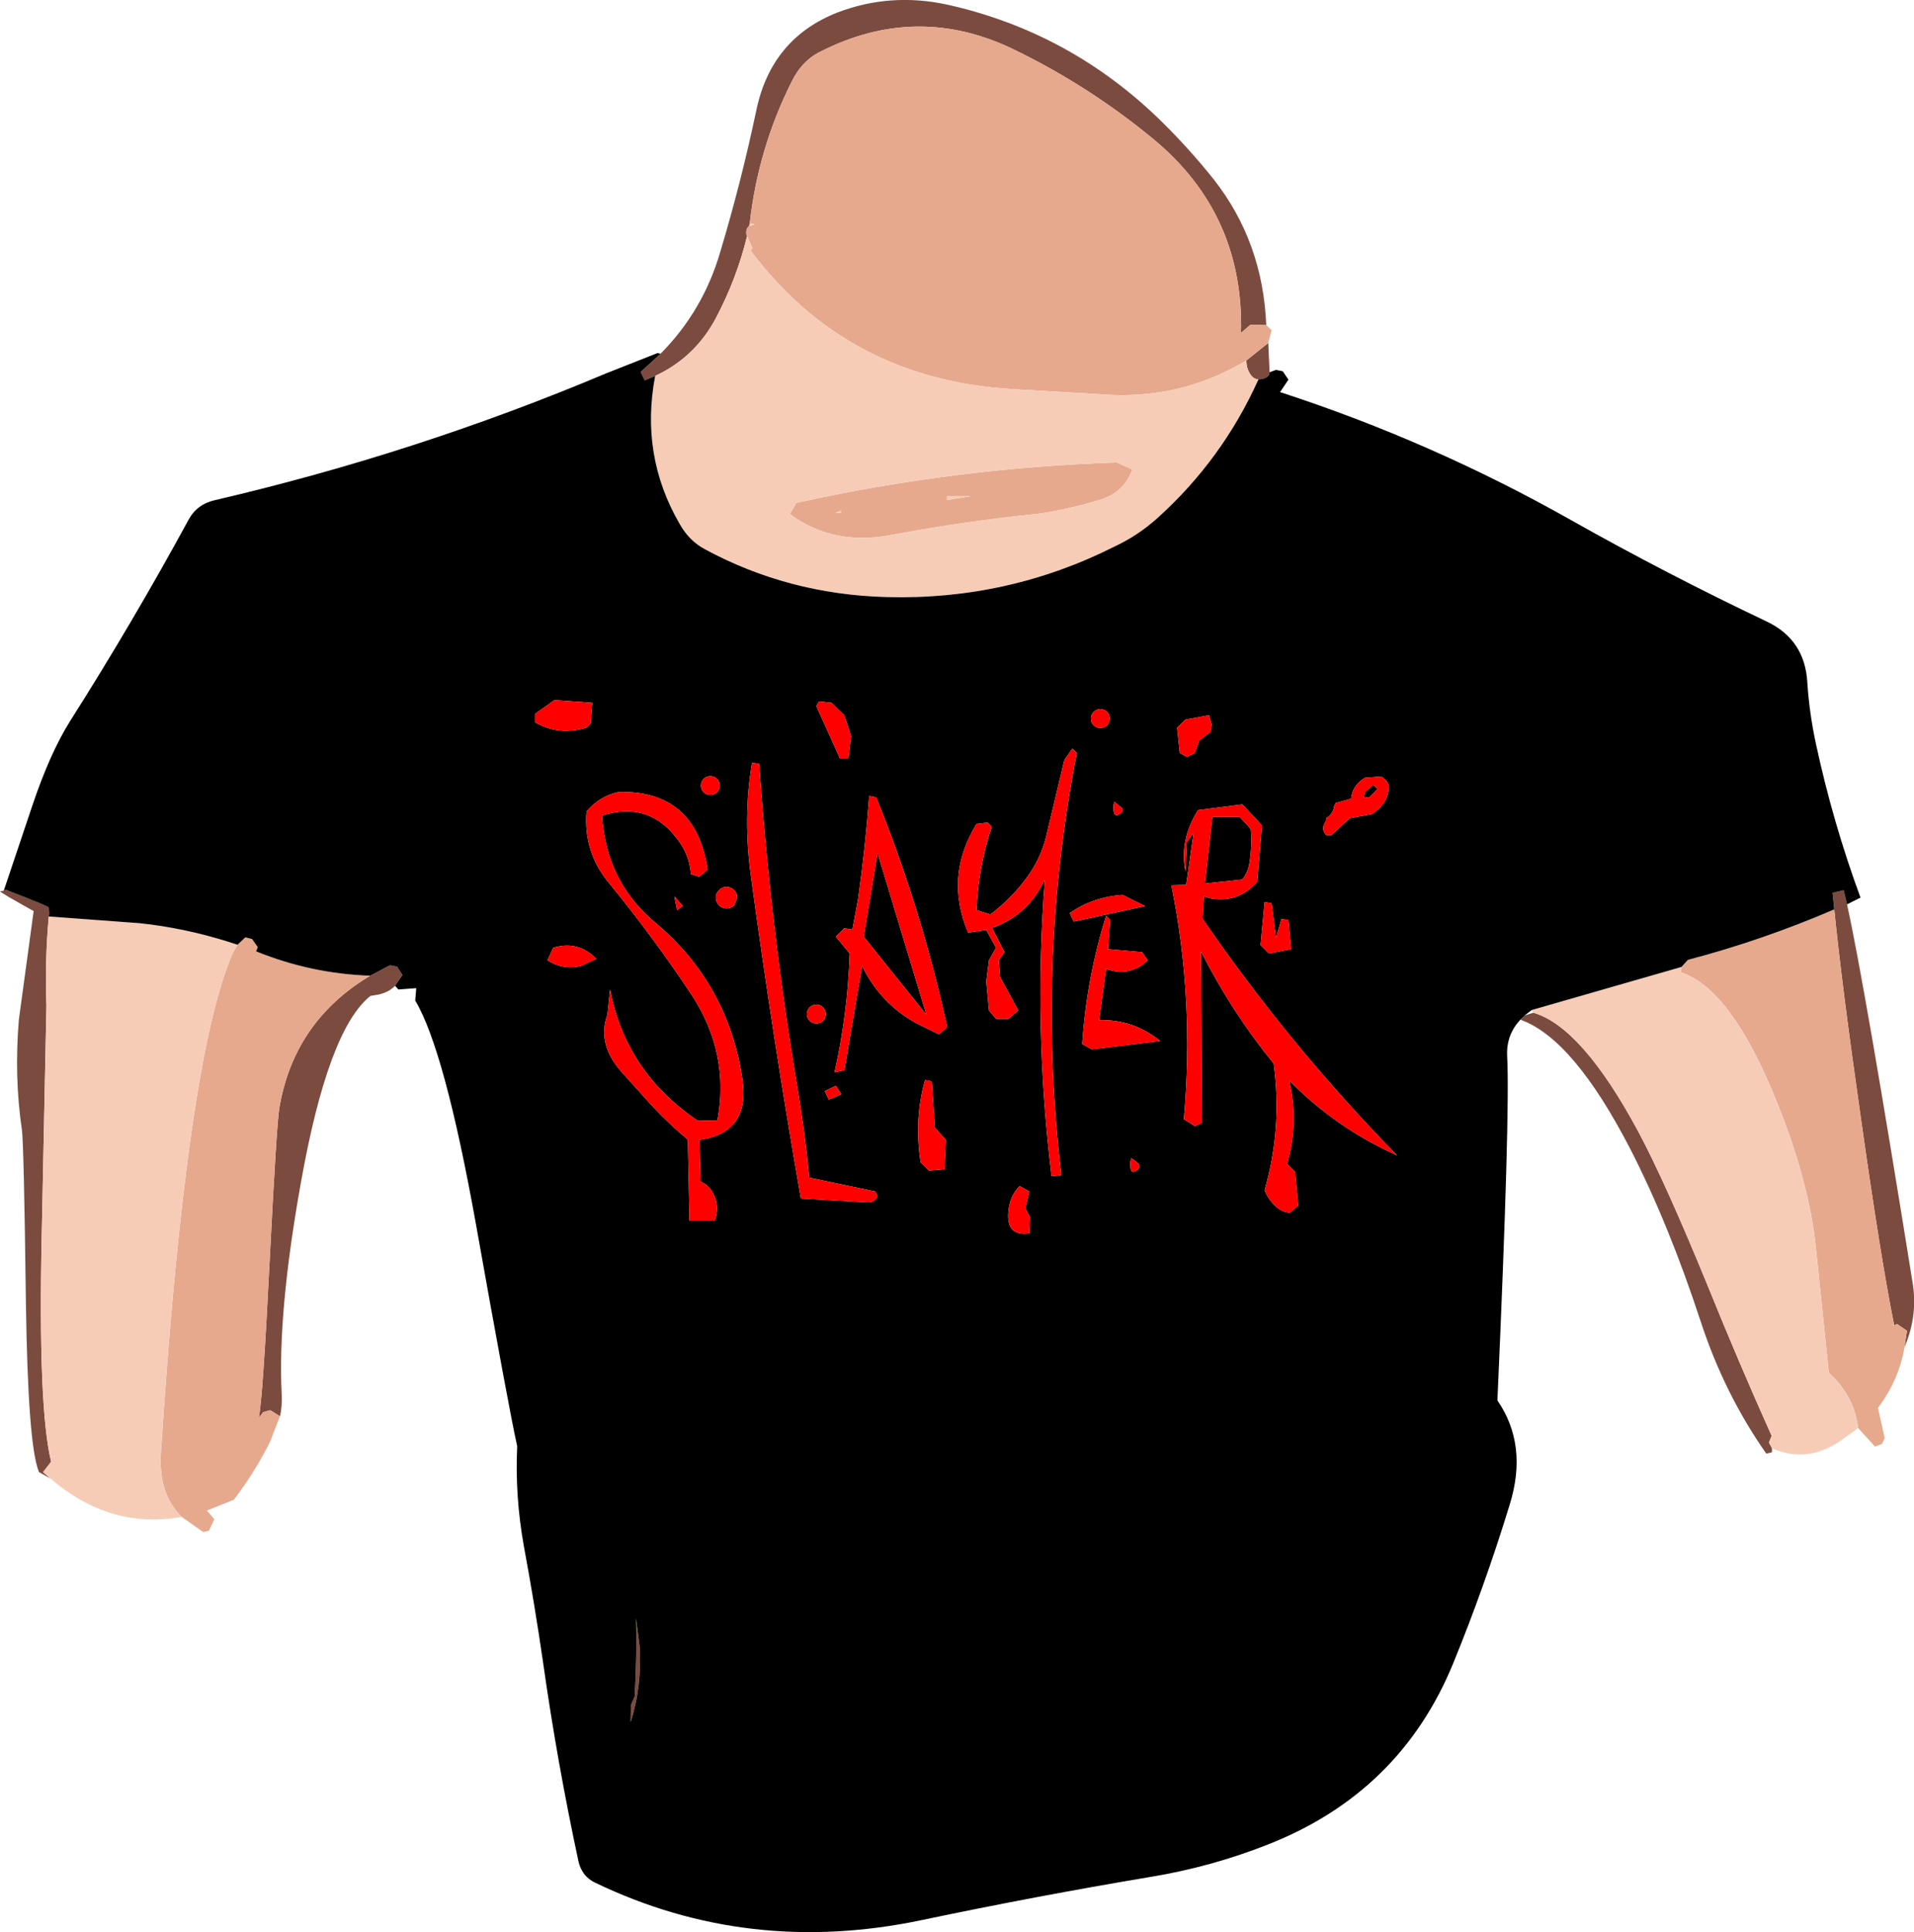
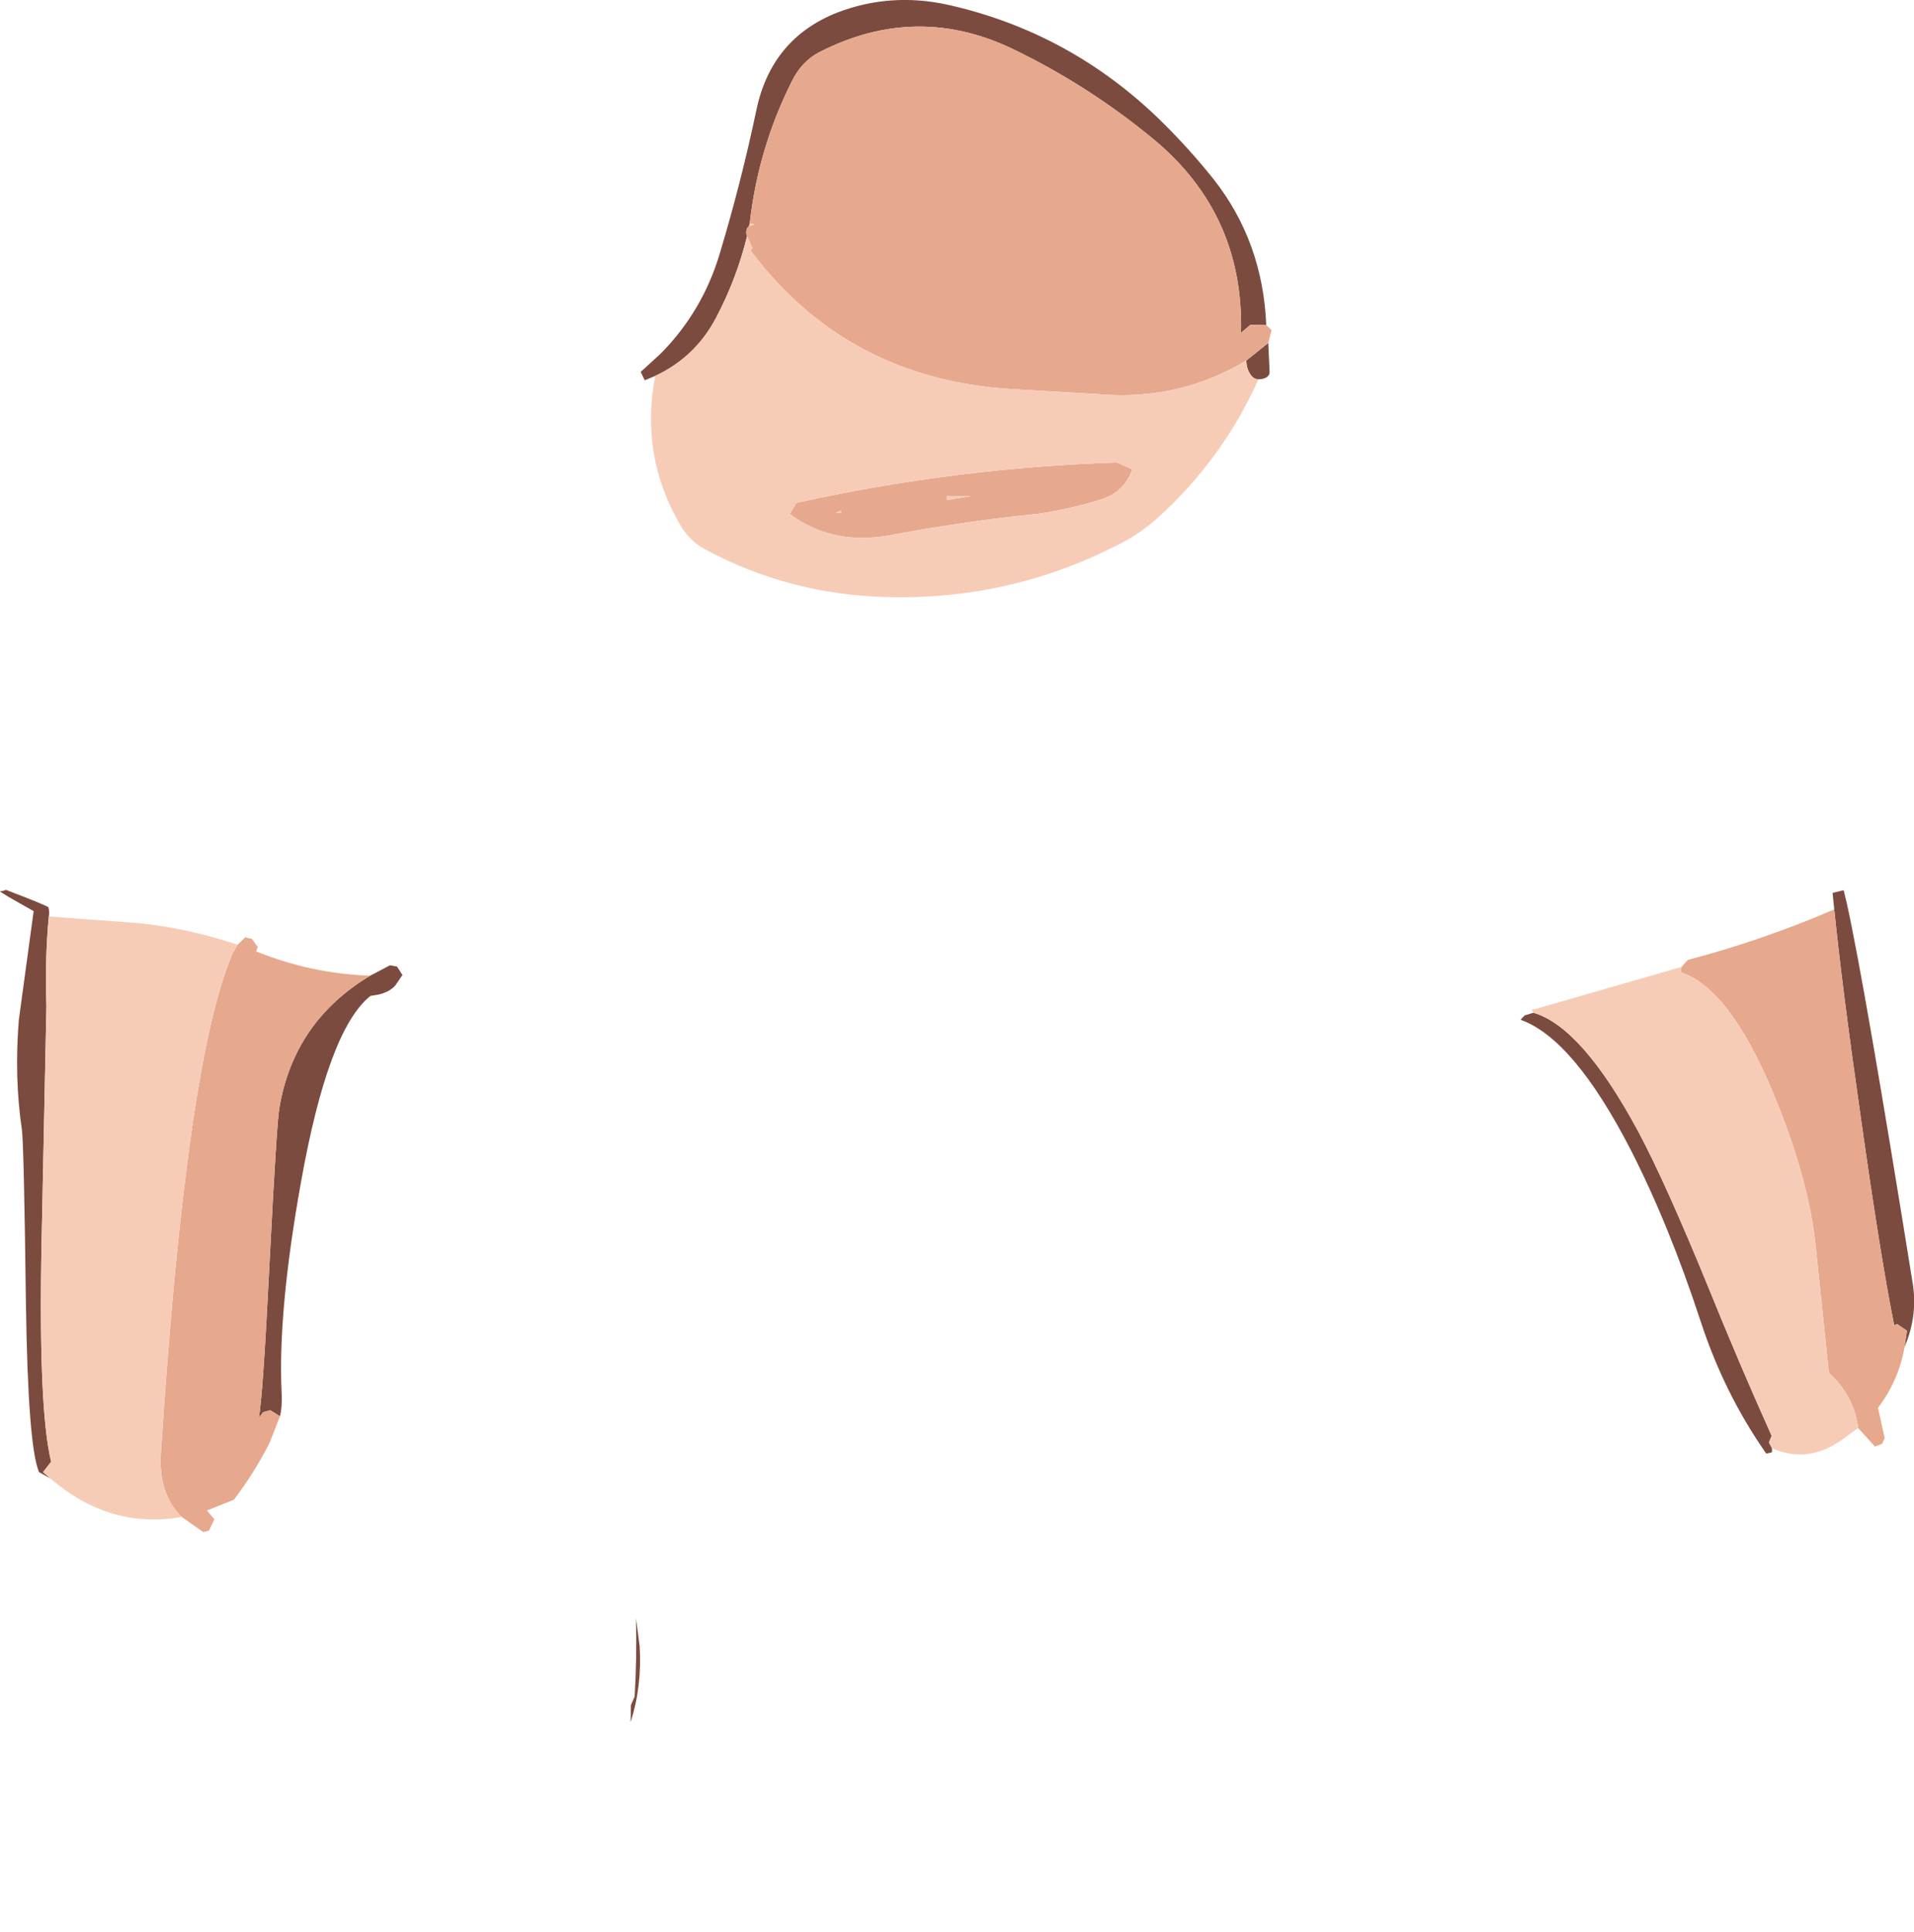
<svg xmlns="http://www.w3.org/2000/svg" height="287.05px" width="284.4px">
  <g transform="matrix(1.0, 0.0, 0.0, 1.0, 88.6, 98.7)">
    <path d="M99.55 -50.4 L97.2 -50.45 95.8 -49.25 Q96.25 -66.95 82.7 -78.1 73.3 -85.85 62.35 -91.2 47.7 -98.45 33.05 -90.9 30.5 -89.55 29.05 -86.6 24.05 -76.65 22.8 -65.5 L22.7 -65.1 Q22.2 -64.75 22.3 -63.9 L22.4 -63.6 Q20.85 -57.25 17.75 -51.4 14.65 -45.6 8.75 -42.85 L7.2 -42.2 6.6 -43.45 9.55 -46.15 Q15.85 -52.5 18.4 -61.2 21.55 -71.7 23.8 -82.4 26.05 -93.0 35.85 -96.85 43.75 -99.85 52.2 -98.0 70.55 -93.9 84.1 -80.55 88.2 -76.5 91.75 -72.05 99.05 -62.75 99.55 -50.4 M96.6 -45.15 L99.85 -47.75 100.05 -43.4 Q100.05 -42.95 99.6 -42.65 99.1 -42.35 98.4 -42.35 97.65 -42.35 97.15 -43.15 96.6 -44.0 96.6 -45.15 M-88.05 33.6 L-87.7 33.5 Q-81.45 35.9 -81.4 36.1 -81.2 36.9 -81.35 37.45 -81.95 43.95 -81.7 50.7 L-82.4 84.75 Q-82.95 110.55 -81.0 118.45 L-82.2 120.0 -81.1 120.95 -82.8 120.0 Q-84.45 116.15 -84.75 94.85 -85.05 71.2 -85.35 69.1 -86.5 61.35 -85.8 52.8 L-83.6 36.65 Q-88.65 33.85 -88.6 33.7 L-88.55 33.7 -88.2 33.65 -88.1 33.65 -88.05 33.6 M-33.6 46.25 L-30.65 44.7 -29.6 44.9 -28.8 46.15 -29.9 47.75 Q-30.8 48.7 -32.35 49.05 L-33.55 49.25 Q-39.85 54.25 -43.9 77.05 -47.35 96.3 -46.75 108.3 -46.65 110.25 -47.0 111.7 L-48.45 110.8 -49.5 111.1 -50.15 111.95 Q-49.55 109.05 -48.55 88.95 -47.5 68.4 -47.1 65.95 -44.95 53.05 -33.6 46.25 M137.6 52.5 L137.95 52.15 139.25 51.75 Q146.45 53.85 154.8 69.35 158.85 76.9 165.35 92.8 169.65 103.45 174.6 114.5 L174.65 114.6 174.25 115.6 174.7 116.45 174.7 117.05 173.85 117.25 Q167.65 108.4 164.15 97.75 159.4 83.25 153.7 72.1 145.2 55.6 137.35 52.8 L137.6 52.5 M183.95 36.4 L183.7 33.95 185.35 33.55 185.85 35.65 Q188.5 47.7 195.55 91.6 196.45 96.6 194.4 101.4 L194.75 99.0 193.3 98.0 192.85 98.2 192.85 98.15 Q190.85 88.25 187.9 67.35 185.1 47.85 183.95 36.4 M6.45 145.9 Q6.8 151.85 5.1 157.15 L5.15 154.6 5.7 153.35 Q6.05 147.5 5.9 141.7 L6.45 145.9" fill="#7c4b3f" fill-rule="evenodd" stroke="none" />
    <path d="M22.8 -65.5 Q24.05 -76.65 29.05 -86.6 30.5 -89.55 33.05 -90.9 47.7 -98.45 62.35 -91.2 73.3 -85.85 82.7 -78.1 96.25 -66.95 95.8 -49.25 L97.2 -50.45 99.55 -50.4 100.35 -49.65 99.85 -47.75 96.6 -45.15 Q86.55 -39.1 74.55 -40.15 L61.7 -40.9 Q37.25 -42.4 22.95 -61.45 L23.2 -61.85 22.4 -63.6 22.3 -63.9 Q22.2 -64.75 22.7 -65.1 L23.55 -65.35 22.8 -65.5 M-53.3 41.65 L-52.15 40.55 -51.15 40.8 -50.3 42.0 -50.55 42.65 -50.5 42.65 Q-42.35 45.95 -33.6 46.25 -44.95 53.05 -47.1 65.95 -47.5 68.4 -48.55 88.95 -49.55 109.05 -50.15 111.95 L-49.5 111.1 -48.45 110.8 -47.0 111.7 -48.5 115.55 Q-50.7 119.95 -53.85 124.1 L-57.85 125.7 -56.75 127.0 -57.55 128.7 -58.4 128.9 -61.6 126.65 Q-65.05 123.25 -64.7 117.3 -60.95 59.0 -54.05 42.95 L-53.3 41.65 M161.25 44.95 L162.2 43.9 Q173.25 41.0 183.95 36.4 185.1 47.85 187.9 67.35 190.85 88.25 192.85 98.15 L192.45 98.2 192.85 98.2 193.3 98.0 194.75 99.0 194.4 101.4 Q193.55 106.35 190.45 110.45 L191.45 114.95 191.05 115.8 190.0 116.2 187.5 113.45 Q187.35 112.05 186.8 110.5 185.6 107.4 183.15 105.25 L181.25 86.95 Q180.25 76.5 174.8 63.5 168.3 48.05 161.15 45.75 L161.25 44.95 M28.75 -22.35 L29.75 -24.0 Q53.25 -29.2 77.35 -30.0 L79.65 -28.95 Q78.45 -25.65 75.15 -24.55 70.5 -23.1 65.85 -22.4 55.05 -21.3 44.5 -19.35 35.35 -17.4 28.75 -22.35 M36.35 -22.8 L35.55 -22.55 36.35 -22.5 36.35 -22.8 M52.1 -25.0 L52.1 -24.4 55.65 -25.0 52.1 -25.0" fill="#e6a98e" fill-rule="evenodd" stroke="none" />
    <path d="M8.75 -42.85 Q14.65 -45.6 17.75 -51.4 20.85 -57.25 22.4 -63.6 L23.2 -61.85 22.95 -61.45 Q37.25 -42.4 61.7 -40.9 L74.55 -40.15 Q86.55 -39.1 96.6 -45.15 96.6 -44.0 97.15 -43.15 97.65 -42.35 98.4 -42.35 93.05 -30.45 83.4 -21.75 80.5 -19.15 77.1 -17.55 61.15 -9.5 43.1 -10.0 28.55 -10.4 16.15 -17.1 13.8 -18.35 12.4 -20.85 6.5 -31.0 8.75 -42.85 M22.7 -65.1 L22.8 -65.5 23.55 -65.35 22.7 -65.1 M-81.35 37.45 L-67.85 38.45 Q-61.25 39.15 -54.7 41.2 L-53.3 41.65 -54.05 42.95 Q-60.95 59.0 -64.7 117.3 -65.05 123.25 -61.6 126.65 -72.25 128.55 -81.1 120.95 L-82.2 120.0 -81.0 118.45 Q-82.95 110.55 -82.4 84.75 L-81.7 50.7 Q-81.95 43.95 -81.35 37.45 M139.0 51.35 L161.25 44.95 161.15 45.75 Q168.3 48.05 174.8 63.5 180.25 76.5 181.25 86.95 L183.15 105.25 Q185.6 107.4 186.8 110.5 187.35 112.05 187.5 113.45 L185.5 114.9 Q180.2 118.9 174.7 116.45 L174.25 115.6 174.65 114.6 174.75 114.4 174.6 114.5 Q169.65 103.45 165.35 92.8 158.85 76.9 154.8 69.35 146.45 53.85 139.25 51.75 L139.0 51.35 M36.35 -22.8 L36.35 -22.5 35.55 -22.55 36.35 -22.8 M28.75 -22.35 Q35.35 -17.4 44.5 -19.35 55.05 -21.3 65.85 -22.4 70.5 -23.1 75.15 -24.55 78.45 -25.65 79.65 -28.95 L77.35 -30.0 Q53.25 -29.2 29.75 -24.0 L28.75 -22.35 M52.1 -25.0 L55.65 -25.0 52.1 -24.4 52.1 -25.0" fill="#f7ccb7" fill-rule="evenodd" stroke="none" />
-     <path d="M9.55 -46.15 L6.6 -43.45 7.2 -42.2 8.75 -42.85 Q6.5 -31.0 12.4 -20.85 13.8 -18.35 16.15 -17.1 28.55 -10.4 43.1 -10.0 61.15 -9.5 77.1 -17.55 80.5 -19.15 83.4 -21.75 93.05 -30.45 98.4 -42.35 99.1 -42.35 99.6 -42.65 100.05 -42.95 100.05 -43.4 L101.0 -43.75 102.0 -43.55 102.85 -42.3 101.6 -40.45 Q124.2 -33.1 144.9 -21.4 159.1 -13.4 173.95 -6.35 179.6 -3.65 179.95 2.7 180.25 7.3 181.25 11.9 183.75 23.5 187.85 34.65 L185.85 35.65 185.35 33.55 183.7 33.95 183.95 36.4 Q173.25 41.0 162.2 43.9 L161.25 44.95 139.0 51.35 137.95 52.15 137.6 52.5 Q135.15 54.85 135.35 58.3 135.8 66.6 133.9 109.35 138.45 115.95 135.75 124.75 132.05 136.85 127.35 148.35 119.5 167.55 99.85 175.3 91.4 178.65 82.25 180.15 65.25 183.0 48.35 186.55 22.65 191.95 -0.15 181.0 -2.15 180.05 -2.65 177.8 -5.8 163.15 -7.9 148.3 -9.15 139.65 -10.75 131.05 -12.1 123.55 -11.75 116.15 -13.0 110.55 -17.9 83.05 -22.55 57.2 -26.9 49.95 L-26.75 48.1 -29.4 48.3 -29.9 47.75 -28.8 46.15 -29.6 44.9 -30.65 44.7 -33.6 46.25 Q-42.35 45.95 -50.5 42.65 L-50.55 42.65 -50.3 42.0 -51.15 40.8 -52.15 40.55 -53.3 41.65 -54.7 41.2 Q-61.25 39.15 -67.85 38.45 L-81.35 37.45 Q-81.2 36.9 -81.4 36.1 -81.45 35.9 -87.7 33.5 L-88.05 33.6 -88.0 33.5 -83.75 20.85 Q-81.15 13.15 -78.2 8.45 -68.9 -6.2 -60.6 -21.45 -59.35 -23.8 -56.65 -24.4 -26.6 -31.4 1.5 -43.25 L9.1 -46.25 9.55 -46.15 M109.65 21.05 Q109.5 22.2 108.45 22.85 L108.4 23.35 Q107.6 24.4 108.45 25.35 L109.25 25.35 111.95 22.85 115.25 22.25 Q117.85 20.55 117.75 17.9 L117.45 17.35 116.7 16.65 114.2 16.85 Q112.35 17.95 112.15 19.95 L109.85 20.6 109.65 21.05 M116.1 18.5 L114.85 19.75 114.05 19.75 114.25 18.95 115.45 17.9 116.1 18.5 M91.45 8.95 L91.05 7.55 87.55 8.2 86.3 9.4 86.7 13.15 87.75 13.75 88.95 13.15 89.6 11.3 91.25 10.05 91.45 8.95 M95.6 22.65 L96.8 23.95 97.25 24.5 Q97.45 27.05 97.05 29.5 96.85 30.85 96.0 31.95 L90.45 32.55 91.55 22.65 95.6 22.65 M96.0 20.8 L89.4 21.65 Q86.6 26.15 87.55 30.75 L87.75 26.4 88.75 25.0 87.65 32.75 85.45 32.8 Q88.9 49.85 87.3 67.55 L88.95 68.6 90.0 68.1 89.85 42.65 Q94.4 51.6 100.65 59.3 101.95 68.9 99.3 78.1 99.8 79.4 100.8 80.35 101.8 81.4 103.05 81.45 L104.3 80.4 103.85 75.4 102.65 74.2 Q104.45 68.0 102.95 61.8 109.95 68.9 119.0 72.95 103.0 56.6 90.1 37.8 L90.3 34.45 91.2 34.75 Q95.4 35.5 98.2 32.3 L98.9 23.9 96.0 20.8 M99.3 35.3 L98.7 41.7 99.95 42.95 103.25 42.3 102.85 37.95 101.8 37.85 101.0 40.65 100.35 35.5 99.3 35.3 M81.1 42.75 L76.05 42.3 76.35 37.95 75.75 37.35 Q72.85 46.65 72.2 56.4 L73.65 57.2 83.8 55.95 Q79.8 52.7 74.7 52.85 L75.75 45.25 Q79.3 46.5 81.95 43.95 L81.1 42.75 M73.9 9.05 Q74.3 9.45 74.9 9.45 75.5 9.45 75.9 9.05 76.3 8.65 76.3 8.05 76.3 7.45 75.9 7.05 75.5 6.65 74.9 6.65 74.3 6.65 73.9 7.05 73.5 7.45 73.5 8.05 73.5 8.65 73.9 9.05 M69.55 14.2 L66.85 25.55 Q66.0 29.0 63.8 31.9 61.55 34.9 58.55 37.15 L56.5 36.5 Q56.75 30.15 58.75 24.1 L58.15 23.5 56.5 23.7 Q51.7 31.5 55.25 39.85 L57.95 39.45 59.4 42.1 58.35 43.95 57.95 47.1 58.35 51.4 59.4 52.65 61.25 52.65 62.7 51.4 60.0 46.45 59.8 43.95 60.65 42.75 58.8 39.15 Q64.2 37.25 66.65 31.95 64.95 54.0 67.65 76.05 L69.1 75.85 Q65.35 44.15 71.4 13.15 L70.75 12.5 69.55 14.2 M76.85 21.0 Q76.75 23.3 78.2 21.85 L78.2 21.4 76.95 20.4 76.85 21.0 M40.55 19.55 Q40.0 27.05 38.9 34.85 L38.05 39.4 36.85 39.2 35.6 40.45 37.65 42.95 Q37.35 51.95 35.4 60.6 L36.85 60.3 39.5 44.8 Q42.2 50.35 47.55 53.3 L50.9 54.95 52.15 53.9 Q48.3 36.35 41.6 19.75 L40.55 19.55 M70.35 36.95 L70.95 38.2 81.55 35.9 78.2 34.25 Q73.8 34.55 70.35 36.95 M36.85 7.55 L34.95 5.7 33.1 5.5 32.7 6.2 36.2 13.95 37.45 13.95 37.85 10.65 36.85 7.55 M23.15 14.6 Q21.75 22.75 23.0 31.6 26.25 55.65 30.4 79.35 L40.15 79.9 Q41.45 80.0 41.8 78.95 L41.45 78.3 31.65 76.25 Q31.0 69.4 29.85 62.6 25.85 38.8 24.2 14.8 L23.15 14.6 M18.35 18.0 Q18.35 17.4 17.95 17.0 17.55 16.6 16.95 16.6 16.35 16.6 15.95 17.0 15.55 17.4 15.55 18.0 15.55 18.6 15.95 19.0 16.35 19.4 16.95 19.4 17.55 19.4 17.95 19.0 18.35 18.6 18.35 18.0 M12.85 35.9 L11.6 34.45 12.0 36.5 12.85 35.9 M17.75 34.65 Q17.75 35.3 18.25 35.8 18.7 36.25 19.35 36.25 20.0 36.25 20.5 35.8 L20.95 34.65 Q20.95 34.0 20.5 33.55 20.0 33.05 19.35 33.05 18.7 33.05 18.25 33.55 17.75 34.0 17.75 34.65 M14.05 31.15 L15.3 31.55 16.55 30.5 Q14.8 18.7 3.35 18.95 0.5 19.55 -1.45 21.85 -1.95 27.85 1.9 32.5 8.45 40.45 14.2 49.15 19.85 57.8 18.0 67.75 L15.1 67.8 Q4.4 60.6 2.05 48.3 L1.65 52.05 Q0.05 56.4 3.8 60.6 L8.45 65.75 Q10.85 68.3 13.6 70.6 L13.85 82.65 17.6 82.65 Q18.35 80.55 17.45 78.75 16.85 77.4 15.5 76.85 L15.35 70.65 Q22.9 69.55 21.7 61.6 19.6 47.45 8.8 38.4 1.45 32.25 0.85 22.45 8.0 20.2 12.3 26.3 13.85 28.45 14.05 31.15 M34.1 51.95 Q34.1 51.35 33.7 50.95 33.3 50.55 32.7 50.55 32.1 50.55 31.7 50.95 31.3 51.35 31.3 51.95 31.3 52.55 31.7 52.95 32.1 53.35 32.7 53.35 33.3 53.35 33.7 52.95 34.1 52.55 34.1 51.95 M33.95 63.4 L34.55 64.65 36.4 63.85 35.6 62.6 33.95 63.4 M79.35 74.0 Q79.25 76.3 80.7 74.8 L80.7 74.35 Q80.2 73.75 79.45 73.35 L79.35 74.0 M48.85 61.75 Q47.2 67.55 48.2 74.0 L49.45 75.2 51.75 75.0 51.95 70.65 50.3 68.8 49.85 61.95 48.85 61.75 M62.9 77.5 Q61.7 78.7 61.35 80.45 60.5 85.05 64.35 84.55 L64.45 82.1 63.75 80.8 64.35 78.3 62.9 77.5 M41.8 28.05 L49.05 52.05 39.75 40.45 41.8 28.05 M6.45 145.9 L5.9 141.7 Q6.05 147.5 5.7 153.35 L5.15 154.6 5.1 157.15 Q6.8 151.85 6.45 145.9 M-0.6 5.7 L-6.2 5.3 -9.1 7.35 -9.1 8.6 Q-5.6 10.65 -1.45 9.4 L-0.85 8.8 -0.6 5.7 M-2.25 44.8 L0.0 43.75 Q-2.7 40.95 -6.4 42.1 L-7.25 43.95 Q-4.95 45.45 -2.25 44.8" fill="#000000" fill-rule="evenodd" stroke="none" />
-     <path d="M81.1 42.75 L81.95 43.95 Q79.3 46.5 75.75 45.25 L74.7 52.85 Q79.8 52.7 83.8 55.95 L73.65 57.2 72.2 56.4 Q72.85 46.65 75.75 37.35 L76.35 37.95 76.05 42.3 81.1 42.75 M99.3 35.3 L100.35 35.5 101.0 40.65 101.8 37.85 102.85 37.95 103.25 42.3 99.95 42.95 98.7 41.7 99.3 35.3 M96.0 20.8 L98.9 23.9 98.2 32.3 Q95.4 35.5 91.2 34.75 L90.3 34.45 90.1 37.8 Q103.0 56.6 119.0 72.95 109.95 68.9 102.95 61.8 104.45 68.0 102.65 74.2 L103.85 75.4 104.3 80.4 103.05 81.45 Q101.8 81.4 100.8 80.35 99.8 79.4 99.3 78.1 101.95 68.9 100.65 59.3 94.4 51.6 89.85 42.65 L90.0 68.1 88.95 68.6 87.3 67.55 Q88.9 49.85 85.45 32.8 L87.65 32.75 88.75 25.0 87.75 26.4 87.55 30.75 Q86.6 26.15 89.4 21.65 L96.0 20.8 M95.6 22.65 L91.55 22.65 90.45 32.55 96.0 31.95 Q96.85 30.85 97.05 29.5 97.45 27.05 97.25 24.5 L96.8 23.95 95.6 22.65 M91.45 8.95 L91.25 10.05 89.6 11.3 88.95 13.15 87.75 13.75 86.7 13.15 86.3 9.4 87.55 8.2 91.05 7.55 91.45 8.95 M116.1 18.5 L115.45 17.9 114.25 18.95 114.05 19.75 114.85 19.75 116.1 18.5 M109.65 21.05 L109.85 20.6 112.15 19.95 Q112.35 17.95 114.2 16.85 L116.7 16.65 117.45 17.35 117.75 17.9 Q117.85 20.55 115.25 22.25 L111.95 22.85 109.25 25.35 108.45 25.35 Q107.6 24.4 108.4 23.35 L108.45 22.85 Q109.5 22.2 109.65 21.05 M41.8 28.05 L39.75 40.45 49.05 52.05 41.8 28.05 M62.9 77.5 L64.35 78.3 63.75 80.8 64.45 82.1 64.35 84.55 Q60.5 85.05 61.35 80.45 61.7 78.7 62.9 77.5 M48.85 61.75 L49.85 61.95 50.3 68.8 51.95 70.65 51.75 75.0 49.45 75.2 48.2 74.0 Q47.2 67.55 48.85 61.75 M79.35 74.0 L79.45 73.35 Q80.2 73.75 80.7 74.35 L80.7 74.8 Q79.25 76.3 79.35 74.0 M33.95 63.4 L35.6 62.6 36.4 63.85 34.55 64.65 33.95 63.4 M34.1 51.95 Q34.1 52.55 33.7 52.95 33.3 53.35 32.7 53.35 32.1 53.35 31.7 52.95 31.3 52.55 31.3 51.95 31.3 51.35 31.7 50.95 32.1 50.55 32.7 50.55 33.3 50.55 33.7 50.95 34.1 51.35 34.1 51.95 M14.05 31.15 Q13.85 28.45 12.3 26.3 8.0 20.2 0.85 22.45 1.45 32.25 8.8 38.4 19.6 47.45 21.7 61.6 22.9 69.55 15.35 70.65 L15.5 76.85 Q16.85 77.4 17.45 78.75 18.35 80.55 17.6 82.65 L13.85 82.65 13.6 70.6 Q10.85 68.3 8.45 65.75 L3.8 60.6 Q0.05 56.4 1.65 52.05 L2.05 48.3 Q4.4 60.6 15.1 67.8 L18.0 67.75 Q19.85 57.8 14.2 49.15 8.45 40.45 1.9 32.5 -1.95 27.85 -1.45 21.85 0.5 19.55 3.35 18.95 14.8 18.7 16.55 30.5 L15.3 31.55 14.05 31.15 M17.75 34.65 Q17.75 34.0 18.25 33.55 18.7 33.05 19.35 33.05 20.0 33.05 20.5 33.55 20.95 34.0 20.95 34.65 L20.5 35.8 Q20.0 36.25 19.35 36.25 18.7 36.25 18.25 35.8 17.75 35.3 17.75 34.65 M12.85 35.9 L12.0 36.5 11.6 34.45 12.85 35.9 M18.35 18.0 Q18.35 18.6 17.95 19.0 17.55 19.4 16.95 19.4 16.35 19.4 15.95 19.0 15.55 18.6 15.55 18.0 15.55 17.4 15.95 17.0 16.35 16.6 16.95 16.6 17.55 16.6 17.95 17.0 18.35 17.4 18.35 18.0 M23.15 14.6 L24.2 14.8 Q25.85 38.8 29.85 62.6 31.0 69.4 31.65 76.25 L41.45 78.3 41.8 78.95 Q41.45 80.0 40.15 79.9 L30.4 79.35 Q26.25 55.65 23.0 31.6 21.75 22.75 23.15 14.6 M36.85 7.55 L37.85 10.65 37.45 13.95 36.2 13.95 32.7 6.2 33.1 5.5 34.95 5.7 36.85 7.55 M70.35 36.95 Q73.8 34.55 78.2 34.25 L81.55 35.9 70.95 38.2 70.35 36.95 M40.55 19.55 L41.6 19.75 Q48.3 36.35 52.15 53.9 L50.9 54.95 47.55 53.3 Q42.2 50.35 39.5 44.8 L36.85 60.3 35.4 60.6 Q37.35 51.95 37.65 42.95 L35.6 40.45 36.85 39.2 38.05 39.4 38.9 34.85 Q40.0 27.05 40.55 19.55 M76.85 21.0 L76.95 20.4 78.2 21.4 78.2 21.85 Q76.75 23.3 76.85 21.0 M69.55 14.2 L70.75 12.5 71.4 13.15 Q65.35 44.15 69.1 75.85 L67.65 76.05 Q64.95 54.0 66.65 31.95 64.2 37.25 58.8 39.15 L60.65 42.75 59.8 43.95 60.0 46.45 62.7 51.4 61.25 52.65 59.4 52.65 58.35 51.4 57.95 47.1 58.35 43.95 59.4 42.1 57.95 39.45 55.25 39.85 Q51.7 31.5 56.5 23.7 L58.15 23.5 58.75 24.1 Q56.75 30.15 56.5 36.5 L58.55 37.15 Q61.55 34.9 63.8 31.9 66.0 29.0 66.85 25.55 L69.55 14.2 M73.9 9.05 Q73.5 8.65 73.5 8.05 73.5 7.45 73.9 7.05 74.3 6.65 74.9 6.65 75.5 6.65 75.9 7.05 76.3 7.45 76.3 8.05 76.3 8.65 75.9 9.05 75.5 9.45 74.9 9.45 74.3 9.45 73.9 9.05 M-0.6 5.7 L-0.85 8.8 -1.45 9.4 Q-5.6 10.65 -9.1 8.6 L-9.1 7.35 -6.2 5.3 -0.6 5.7 M-2.25 44.8 Q-4.95 45.45 -7.25 43.95 L-6.4 42.1 Q-2.7 40.95 0.0 43.75 L-2.25 44.8" fill="#ff0000" fill-rule="evenodd" stroke="none" />
  </g>
</svg>